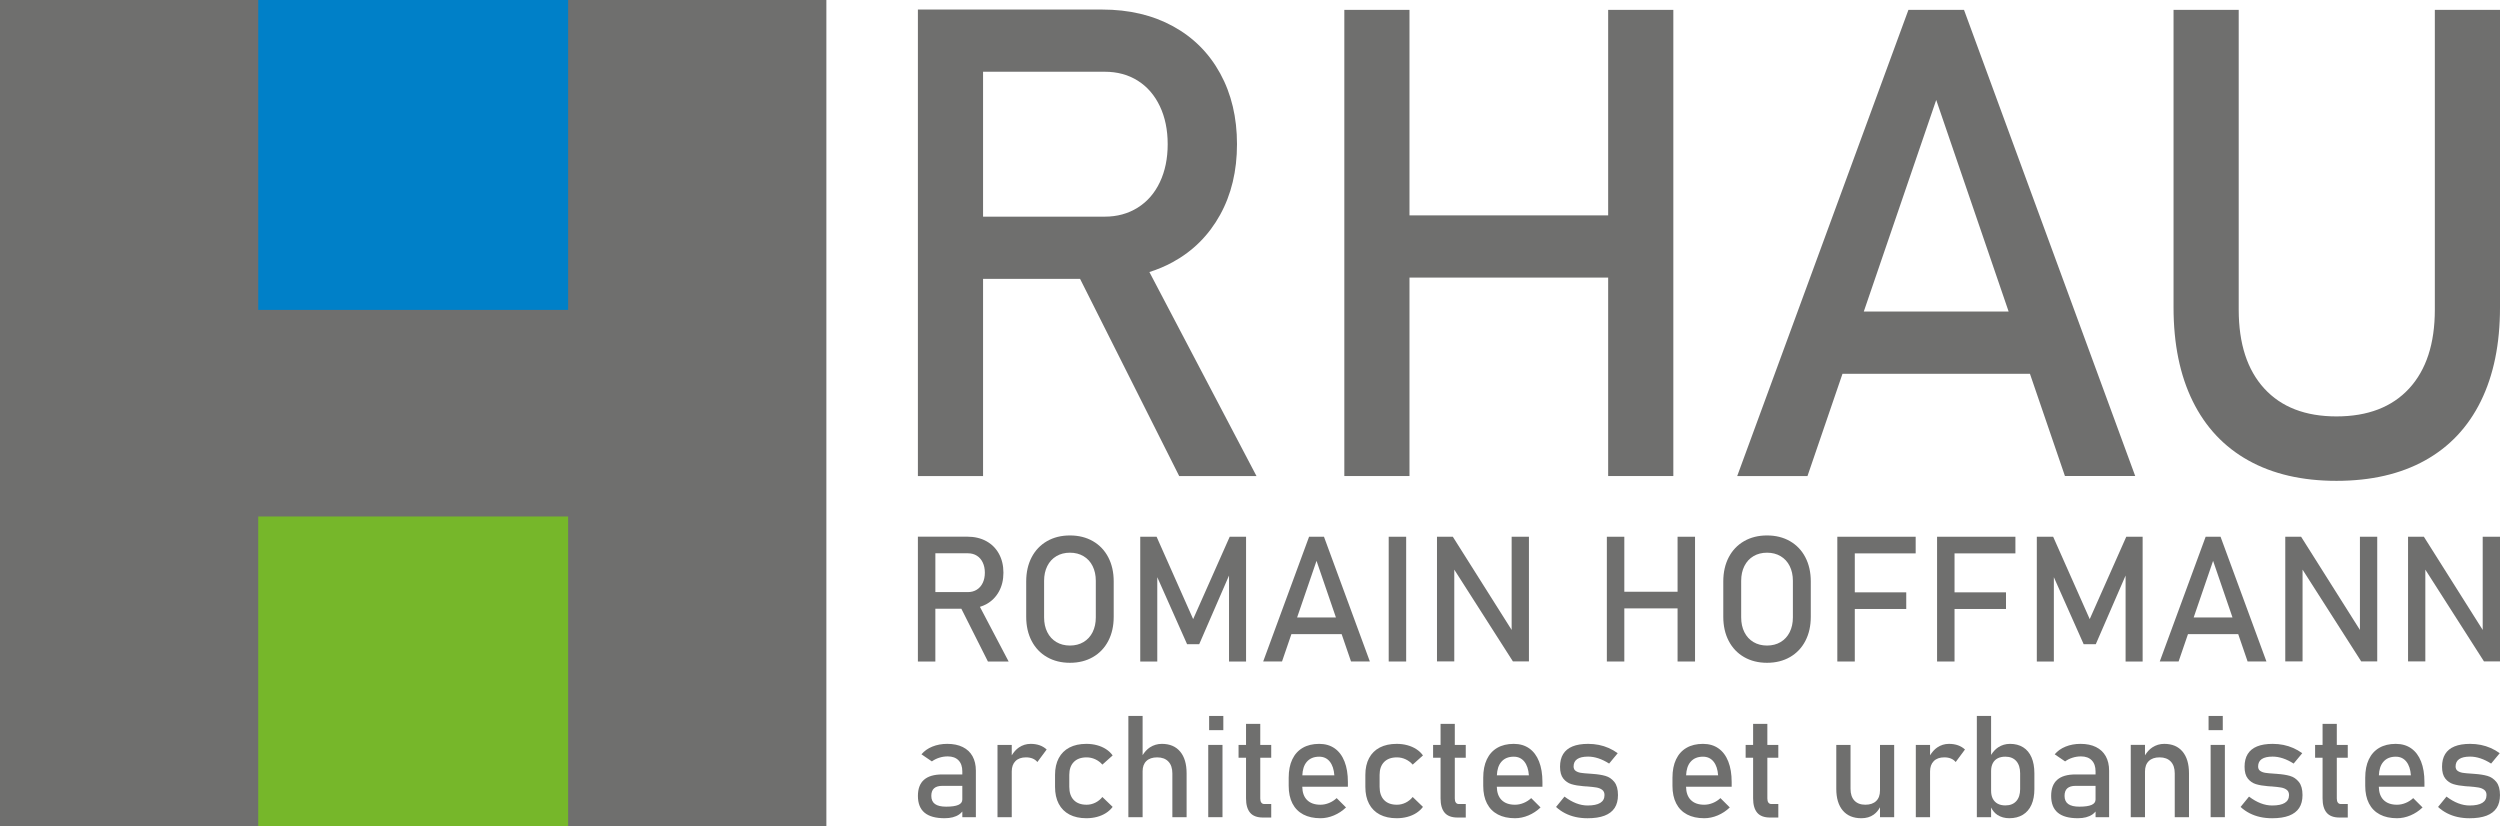
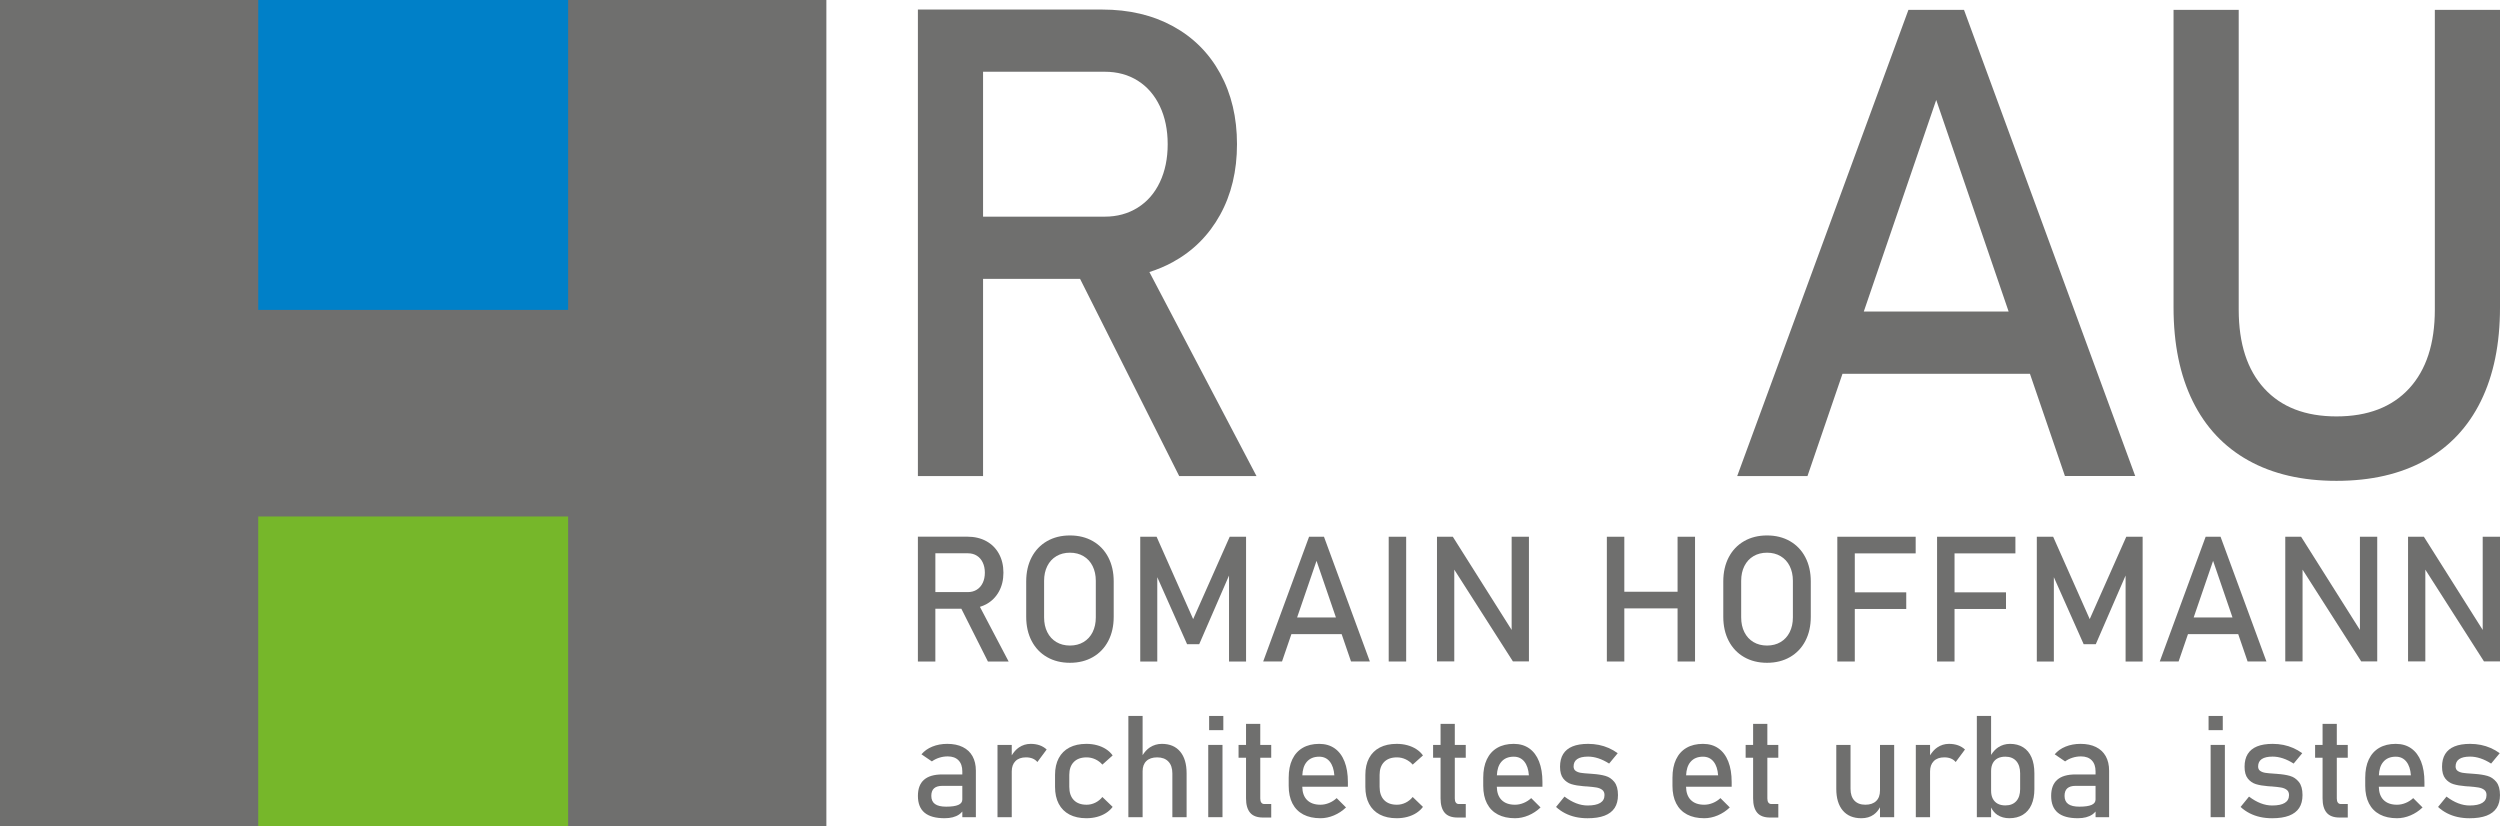
<svg xmlns="http://www.w3.org/2000/svg" version="1.1" id="Ebene_1" x="0px" y="0px" viewBox="0 0 367.299 121.41" style="enable-background:new 0 0 367.299 121.41;" xml:space="preserve">
  <style type="text/css">
	.st0{fill:#6F6F6E;}
	.st1{fill:#0080C8;}
	.st2{fill:#76B72A;}
</style>
  <g>
    <g>
      <path class="st0" d="M144.431,40.97h14.252l14.562,28.969h11.357l-15.735-29.973    c1.198-0.377,2.338-0.855,3.416-1.445c2.987-1.632,5.31-3.948,6.968-6.947    s2.488-6.461,2.488-10.387c0-3.925-0.821-7.387-2.464-10.387c-1.642-2.998-3.958-5.314-6.945-6.947    c-2.988-1.633-6.453-2.449-10.395-2.449h-17.504h-5.397h-4.177v68.535h9.574V40.97z M162.311,10.541    c1.846,0,3.465,0.44,4.857,1.319c1.391,0.879,2.471,2.128,3.238,3.744    c0.767,1.618,1.15,3.479,1.15,5.582c0,2.104-0.383,3.965-1.15,5.582s-1.853,2.865-3.261,3.744    c-1.408,0.88-3.02,1.319-4.834,1.319h-17.88V10.541H162.311z" />
-       <polygon class="st0" points="207.081,40.782 236.271,40.782 236.271,69.939 245.845,69.939 245.845,1.451     236.271,1.451 236.271,31.644 207.081,31.644 207.081,1.451 197.508,1.451 197.508,69.939     207.081,69.939   " />
      <path class="st0" d="M298.237,54.913l5.143,15.025h10.325L288.551,1.451h-8.166l-25.155,68.488h10.325    l5.143-15.025H298.237z M284.468,14.687l10.641,31.088h-21.282L284.468,14.687z" />
      <path class="st0" d="M357.725,1.451V45.493c0,4.993-1.26,8.855-3.778,11.587    c-2.519,2.732-6.077,4.099-10.676,4.099c-4.568,0-8.104-1.366-10.606-4.099    c-2.503-2.731-3.755-6.594-3.755-11.587V1.451h-9.574v43.712c0,5.37,0.939,9.963,2.816,13.778    c1.878,3.815,4.607,6.72,8.189,8.714c3.582,1.994,7.892,2.991,12.929,2.991    c5.068,0,9.401-0.997,13-2.991c3.597-1.994,6.335-4.898,8.213-8.714    c1.877-3.815,2.816-8.408,2.816-13.778V1.451H357.725z" />
    </g>
    <g>
      <path class="st0" d="M143.968,89.157c0.321-0.101,0.632-0.22,0.921-0.378    c0.801-0.437,1.424-1.057,1.868-1.859c0.444-0.803,0.666-1.729,0.666-2.779    s-0.22-1.978-0.66-2.78c-0.44-0.803-1.061-1.422-1.862-1.859    c-0.801-0.437-1.73-0.655-2.787-0.655h-4.692h-1.446h-1.12v18.343h2.566v-7.753h3.821l3.903,7.753    h3.044L143.968,89.157z M137.423,81.29h4.793c0.494,0,0.929,0.118,1.302,0.354    s0.663,0.569,0.868,1.002c0.205,0.433,0.308,0.931,0.308,1.494c0,0.562-0.103,1.061-0.308,1.493    c-0.206,0.434-0.497,0.768-0.875,1.003c-0.377,0.235-0.809,0.353-1.295,0.353h-4.793V81.29z" />
      <path class="st0" d="M160.568,79.506c-0.973-0.559-2.097-0.838-3.371-0.838s-2.398,0.279-3.371,0.838    c-0.972,0.56-1.725,1.35-2.258,2.37c-0.532,1.021-0.799,2.205-0.799,3.549v5.194    c0,1.345,0.267,2.528,0.799,3.549c0.533,1.021,1.285,1.812,2.258,2.37    c0.973,0.56,2.097,0.839,3.371,0.839s2.398-0.279,3.371-0.839    c0.972-0.559,1.726-1.349,2.258-2.37c0.533-1.021,0.799-2.204,0.799-3.549v-5.194    c0-1.344-0.266-2.527-0.799-3.549C162.294,80.856,161.541,80.066,160.568,79.506z M160.996,90.708    c0,0.823-0.158,1.548-0.472,2.174c-0.315,0.627-0.759,1.109-1.334,1.45    c-0.574,0.341-1.238,0.511-1.994,0.511c-0.754,0-1.42-0.17-1.994-0.511    c-0.575-0.341-1.019-0.823-1.333-1.45c-0.315-0.626-0.472-1.351-0.472-2.174v-5.371    c0-0.823,0.157-1.549,0.472-2.175c0.314-0.626,0.758-1.109,1.333-1.449    c0.574-0.341,1.239-0.511,1.994-0.511c0.755,0,1.42,0.17,1.994,0.511    c0.575,0.34,1.019,0.823,1.334,1.449c0.314,0.626,0.472,1.352,0.472,2.175V90.708z" />
      <polygon class="st0" points="183.071,97.188 183.071,78.858 180.669,78.858 175.298,90.96 169.926,78.858     167.524,78.858 167.524,97.188 170.027,97.188 170.027,84.801 174.404,94.641 176.19,94.641     180.568,84.556 180.568,97.188   " />
      <path class="st0" d="M197.114,93.166l1.379,4.021h2.767l-6.743-18.33h-2.188l-6.743,18.33h2.767    l1.379-4.021H197.114z M193.423,82.4l2.852,8.32h-5.705L193.423,82.4z" />
      <rect x="204.027" y="78.858" class="st0" width="2.566" height="18.33" />
      <polygon class="st0" points="213.448,78.858 211.122,78.858 211.122,97.175 213.662,97.175 213.662,83.69     222.278,97.175 224.631,97.175 224.631,78.858 222.09,78.858 222.09,92.549   " />
      <polygon class="st0" points="246.468,89.384 246.468,97.188 249.034,97.188 249.034,78.858 246.468,78.858     246.468,86.939 238.644,86.939 238.644,78.858 236.078,78.858 236.078,97.188 238.644,97.188     238.644,89.384   " />
      <path class="st0" d="M262.983,79.506c-0.973-0.559-2.097-0.838-3.371-0.838s-2.398,0.279-3.371,0.838    c-0.972,0.56-1.725,1.35-2.258,2.37c-0.532,1.021-0.799,2.205-0.799,3.549v5.194    c0,1.345,0.267,2.528,0.799,3.549c0.533,1.021,1.285,1.812,2.258,2.37    c0.973,0.56,2.097,0.839,3.371,0.839s2.398-0.279,3.371-0.839    c0.972-0.559,1.726-1.349,2.258-2.37c0.533-1.021,0.799-2.204,0.799-3.549v-5.194    c0-1.344-0.266-2.527-0.799-3.549C264.709,80.856,263.956,80.066,262.983,79.506z M263.411,90.708    c0,0.823-0.158,1.548-0.472,2.174c-0.315,0.627-0.759,1.109-1.334,1.45    c-0.574,0.341-1.238,0.511-1.994,0.511c-0.754,0-1.42-0.17-1.994-0.511    c-0.575-0.341-1.019-0.823-1.333-1.45c-0.315-0.626-0.472-1.351-0.472-2.174v-5.371    c0-0.823,0.157-1.549,0.472-2.175c0.314-0.626,0.758-1.109,1.333-1.449    c0.574-0.341,1.239-0.511,1.994-0.511c0.755,0,1.42,0.17,1.994,0.511    c0.575,0.34,1.019,0.823,1.334,1.449c0.314,0.626,0.472,1.352,0.472,2.175V90.708z" />
      <polygon class="st0" points="271.197,78.858 269.939,78.858 269.939,97.188 272.505,97.188 272.505,89.472     280.065,89.472 280.065,87.027 272.505,87.027 272.505,81.303 281.449,81.303 281.449,78.858     272.505,78.858   " />
      <polygon class="st0" points="296.103,81.303 296.103,78.858 287.159,78.858 285.852,78.858 284.594,78.858     284.594,97.188 287.159,97.188 287.159,89.472 294.72,89.472 294.72,87.027 287.159,87.027     287.159,81.303   " />
      <polygon class="st0" points="314.795,97.188 314.795,78.858 312.392,78.858 307.021,90.96 301.649,78.858     299.248,78.858 299.248,97.188 301.751,97.188 301.751,84.801 306.128,94.641 307.914,94.641     312.291,84.556 312.291,97.188   " />
      <path class="st0" d="M321.456,93.166h7.382l1.379,4.021h2.767l-6.743-18.33h-2.188l-6.743,18.33h2.767    L321.456,93.166z M325.147,82.4l2.852,8.32h-5.705L325.147,82.4z" />
      <polygon class="st0" points="349.261,78.858 346.72,78.858 346.72,92.549 338.078,78.858 335.751,78.858     335.751,97.175 338.291,97.175 338.291,83.69 346.908,97.175 349.261,97.175   " />
      <polygon class="st0" points="364.757,92.549 356.116,78.858 353.789,78.858 353.789,97.175 356.329,97.175     356.329,83.69 364.945,97.175 367.299,97.175 367.299,78.858 364.757,78.858   " />
    </g>
    <rect x="177.644" y="105.187" class="st0" width="2.087" height="2.087" />
    <rect x="324.482" y="105.187" class="st0" width="2.087" height="2.087" />
    <g>
      <path class="st0" d="M141.444,109.754c-0.63-0.311-1.385-0.466-2.267-0.466    c-0.807,0-1.541,0.135-2.201,0.404s-1.192,0.646-1.595,1.131l1.529,1.043    c0.314-0.231,0.676-0.413,1.082-0.542c0.407-0.13,0.823-0.194,1.247-0.194    c0.684,0,1.212,0.192,1.585,0.578c0.373,0.385,0.559,0.925,0.559,1.621v0.45h-2.934    c-1.204,0-2.103,0.263-2.698,0.787c-0.595,0.525-0.892,1.313-0.892,2.363    c0,1.104,0.325,1.928,0.975,2.47c0.65,0.543,1.632,0.813,2.944,0.813    c0.445,0,0.845-0.046,1.201-0.138c0.356-0.093,0.668-0.23,0.938-0.415    c0.176-0.12,0.327-0.269,0.467-0.433v0.832h1.99v-6.823c0-0.831-0.165-1.542-0.493-2.132    S142.073,110.065,141.444,109.754z M140.793,118.259c-0.394,0.171-0.99,0.256-1.79,0.256    c-0.732,0-1.277-0.129-1.637-0.389c-0.358-0.259-0.539-0.657-0.539-1.196    c0-0.498,0.135-0.868,0.405-1.11c0.27-0.241,0.679-0.363,1.226-0.363h2.924v2.005    C141.383,117.824,141.186,118.089,140.793,118.259z" />
      <path class="st0" d="M151.426,109.288c-0.629,0-1.204,0.176-1.723,0.527    c-0.421,0.284-0.762,0.686-1.057,1.155v-1.529h-2.093v10.618h2.093v-6.721    c0-0.647,0.182-1.154,0.548-1.519c0.366-0.365,0.881-0.548,1.545-0.548    c0.369,0,0.693,0.059,0.975,0.174c0.28,0.116,0.512,0.287,0.697,0.512l1.364-1.841    c-0.294-0.272-0.638-0.479-1.031-0.619C152.351,109.359,151.912,109.288,151.426,109.288z" />
      <path class="st0" d="M157.766,111.949c0.445-0.45,1.071-0.676,1.878-0.676    c0.438,0,0.858,0.093,1.262,0.276c0.403,0.185,0.755,0.447,1.056,0.788l1.508-1.351    c-0.26-0.361-0.585-0.668-0.975-0.921c-0.39-0.252-0.83-0.444-1.318-0.577    c-0.489-0.134-1.011-0.2-1.564-0.2c-0.972,0-1.801,0.18-2.488,0.537    c-0.688,0.358-1.213,0.878-1.575,1.561c-0.362,0.682-0.544,1.503-0.544,2.465v1.749    c0,0.976,0.181,1.808,0.544,2.496s0.887,1.214,1.575,1.575c0.687,0.361,1.516,0.542,2.488,0.542    c0.547,0,1.065-0.064,1.554-0.194c0.489-0.129,0.929-0.318,1.318-0.567s0.718-0.551,0.984-0.905    l-1.508-1.453c-0.294,0.362-0.642,0.642-1.046,0.839c-0.404,0.198-0.828,0.297-1.272,0.297    c-0.814,0-1.442-0.229-1.882-0.686c-0.441-0.456-0.662-1.104-0.662-1.943V113.851    C157.099,113.033,157.321,112.399,157.766,111.949z" />
      <path class="st0" d="M170.703,109.288c-0.643,0-1.23,0.173-1.76,0.517    c-0.429,0.279-0.775,0.677-1.071,1.141v-5.759h-2.093v14.873h2.093v-6.751    c0-0.648,0.186-1.149,0.559-1.504c0.372-0.354,0.901-0.532,1.585-0.532    c0.704,0,1.252,0.205,1.642,0.614s0.585,0.988,0.585,1.739v6.434h2.093v-6.444    c0-1.377-0.316-2.443-0.949-3.196C172.753,109.665,171.859,109.288,170.703,109.288z" />
      <rect x="177.515" y="109.442" class="st0" width="2.093" height="10.618" />
      <path class="st0" d="M185.159,106.353h-2.093v3.089h-1.098v1.883h1.098v5.974    c0,0.928,0.2,1.628,0.599,2.102c0.401,0.475,1.031,0.711,1.893,0.711h1.211v-1.984h-1.005    c-0.199,0-0.35-0.069-0.452-0.209c-0.103-0.14-0.154-0.34-0.154-0.599v-5.994h1.61v-1.883    h-1.61V106.353z" />
      <path class="st0" d="M196.094,109.954c-0.629-0.443-1.388-0.665-2.277-0.665    c-0.944,0-1.751,0.194-2.421,0.583s-1.181,0.955-1.534,1.698s-0.528,1.641-0.528,2.69v1.196    c0,1.01,0.182,1.871,0.548,2.583c0.366,0.713,0.898,1.253,1.595,1.621    c0.697,0.369,1.539,0.553,2.524,0.553c0.663,0,1.323-0.138,1.979-0.414    c0.657-0.276,1.248-0.667,1.775-1.171l-1.374-1.371c-0.329,0.307-0.701,0.546-1.119,0.716    c-0.417,0.171-0.838,0.256-1.262,0.256c-0.855,0-1.515-0.235-1.98-0.706    c-0.448-0.453-0.674-1.1-0.691-1.933h6.703v-0.696c0-1.173-0.166-2.179-0.498-3.018    S196.724,110.397,196.094,109.954z M191.338,113.913c0.035-0.831,0.24-1.492,0.637-1.964    c0.434-0.519,1.048-0.777,1.841-0.777c0.649,0,1.167,0.24,1.554,0.721    c0.386,0.48,0.61,1.154,0.672,2.021H191.338z" />
      <path class="st0" d="M203.357,111.949c0.445-0.45,1.071-0.676,1.878-0.676    c0.438,0,0.858,0.093,1.262,0.276c0.403,0.185,0.755,0.447,1.056,0.788l1.508-1.351    c-0.26-0.361-0.585-0.668-0.975-0.921c-0.39-0.252-0.83-0.444-1.318-0.577    c-0.489-0.134-1.011-0.2-1.564-0.2c-0.972,0-1.801,0.18-2.488,0.537    c-0.688,0.358-1.213,0.878-1.575,1.561c-0.362,0.682-0.544,1.503-0.544,2.465v1.749    c0,0.976,0.181,1.808,0.544,2.496s0.887,1.214,1.575,1.575c0.687,0.361,1.516,0.542,2.488,0.542    c0.547,0,1.065-0.064,1.554-0.194c0.489-0.129,0.929-0.318,1.318-0.567s0.718-0.551,0.984-0.905    l-1.508-1.453c-0.294,0.362-0.643,0.642-1.046,0.839c-0.404,0.198-0.828,0.297-1.272,0.297    c-0.814,0-1.442-0.229-1.882-0.686c-0.441-0.456-0.662-1.104-0.662-1.943V113.851    C202.69,113.033,202.913,112.399,203.357,111.949z" />
      <path class="st0" d="M213.74,106.353h-2.093v3.089h-1.098v1.883h1.098v5.974    c0,0.928,0.2,1.628,0.599,2.102c0.401,0.475,1.031,0.711,1.893,0.711h1.211v-1.984h-1.005    c-0.199,0-0.35-0.069-0.452-0.209c-0.103-0.14-0.154-0.34-0.154-0.599v-5.994h1.61v-1.883h-1.61    V106.353z" />
      <path class="st0" d="M224.676,109.954c-0.629-0.443-1.388-0.665-2.277-0.665    c-0.944,0-1.751,0.194-2.421,0.583c-0.67,0.389-1.181,0.955-1.534,1.698    c-0.353,0.743-0.528,1.641-0.528,2.69v1.196c0,1.01,0.182,1.871,0.548,2.583    c0.366,0.713,0.898,1.253,1.595,1.621c0.697,0.369,1.539,0.553,2.524,0.553    c0.663,0,1.323-0.138,1.979-0.414c0.657-0.276,1.248-0.667,1.775-1.171l-1.374-1.371    c-0.329,0.307-0.701,0.546-1.119,0.716c-0.417,0.171-0.838,0.256-1.262,0.256    c-0.855,0-1.515-0.235-1.98-0.706c-0.448-0.453-0.674-1.1-0.691-1.933h6.703v-0.696    c0-1.173-0.166-2.179-0.498-3.018C225.786,111.038,225.306,110.397,224.676,109.954z M219.92,113.913    c0.035-0.831,0.24-1.492,0.637-1.964c0.434-0.519,1.048-0.777,1.841-0.777    c0.649,0,1.167,0.24,1.554,0.721c0.386,0.48,0.61,1.154,0.672,2.021H219.92z" />
      <path class="st0" d="M235.864,113.995c-0.523-0.15-1.158-0.249-1.903-0.297    c-0.021-0.007-0.041-0.011-0.062-0.011s-0.041,0-0.062,0c-0.048-0.006-0.094-0.01-0.138-0.01    c-0.045,0-0.087-0.004-0.128-0.011c-0.568-0.033-1.006-0.074-1.313-0.122    c-0.308-0.048-0.562-0.144-0.764-0.287c-0.202-0.143-0.303-0.357-0.303-0.644    c0-0.484,0.177-0.848,0.533-1.09c0.356-0.242,0.889-0.363,1.6-0.363    c0.493,0,0.997,0.086,1.513,0.256c0.517,0.171,1.042,0.427,1.575,0.768l1.262-1.524    c-0.424-0.307-0.866-0.561-1.324-0.762c-0.458-0.201-0.938-0.354-1.441-0.456    c-0.503-0.102-1.031-0.153-1.586-0.153c-0.916,0-1.679,0.125-2.287,0.374    c-0.609,0.249-1.068,0.622-1.375,1.12c-0.308,0.497-0.461,1.121-0.461,1.871    c0,0.751,0.159,1.327,0.477,1.729c0.317,0.402,0.716,0.677,1.195,0.823s1.064,0.247,1.754,0.302    c0.027,0,0.055,0.002,0.082,0.005c0.027,0.004,0.055,0.005,0.082,0.005    c0.055,0.007,0.113,0.013,0.174,0.016c0.062,0.004,0.119,0.005,0.174,0.005    c0.608,0.048,1.08,0.101,1.415,0.159c0.335,0.058,0.616,0.172,0.841,0.343    c0.226,0.17,0.339,0.426,0.339,0.767c0,0.512-0.207,0.896-0.621,1.15    c-0.413,0.256-1.034,0.384-1.862,0.384c-0.554,0-1.115-0.108-1.683-0.327    c-0.567-0.218-1.138-0.545-1.713-0.981l-1.241,1.523c0.404,0.368,0.844,0.676,1.323,0.921    c0.479,0.245,0.993,0.43,1.544,0.553c0.55,0.122,1.141,0.184,1.77,0.184    c0.999,0,1.828-0.126,2.488-0.378c0.66-0.253,1.155-0.63,1.483-1.131    c0.328-0.501,0.492-1.134,0.492-1.897c0-0.839-0.177-1.479-0.533-1.923    C236.827,114.441,236.387,114.144,235.864,113.995z" />
      <path class="st0" d="M252.478,109.954c-0.629-0.443-1.388-0.665-2.277-0.665    c-0.944,0-1.751,0.194-2.421,0.583s-1.181,0.955-1.534,1.698s-0.528,1.641-0.528,2.69v1.196    c0,1.01,0.182,1.871,0.548,2.583c0.366,0.713,0.898,1.253,1.595,1.621    c0.697,0.369,1.539,0.553,2.524,0.553c0.663,0,1.323-0.138,1.979-0.414    c0.657-0.276,1.248-0.667,1.775-1.171l-1.374-1.371c-0.329,0.307-0.701,0.546-1.119,0.716    c-0.417,0.171-0.838,0.256-1.262,0.256c-0.855,0-1.515-0.235-1.98-0.706    c-0.448-0.453-0.674-1.1-0.691-1.933h6.703v-0.696c0-1.173-0.166-2.179-0.498-3.018    S253.108,110.397,252.478,109.954z M247.722,113.913c0.035-0.831,0.24-1.492,0.637-1.964    c0.434-0.519,1.048-0.777,1.841-0.777c0.649,0,1.167,0.24,1.554,0.721    c0.386,0.48,0.61,1.154,0.672,2.021H247.722z" />
      <path class="st0" d="M259.66,106.353h-2.093v3.089h-1.098v1.883h1.098v5.974    c0,0.928,0.2,1.628,0.599,2.102c0.401,0.475,1.031,0.711,1.893,0.711h1.211v-1.984h-1.005    c-0.199,0-0.35-0.069-0.452-0.209c-0.103-0.14-0.154-0.34-0.154-0.599v-5.994h1.61v-1.883h-1.61    V106.353z" />
      <path class="st0" d="M276.208,116.142c0,0.669-0.188,1.184-0.564,1.545    c-0.376,0.361-0.906,0.542-1.591,0.542c-0.69,0-1.225-0.203-1.605-0.608    c-0.379-0.406-0.569-0.98-0.569-1.724v-6.455h-2.093v6.455c0,1.37,0.319,2.433,0.959,3.187    c0.64,0.753,1.548,1.13,2.724,1.13c0.718,0,1.323-0.177,1.816-0.532    c0.41-0.295,0.703-0.664,0.924-1.078v1.457h2.082v-10.618h-2.082V116.142z" />
      <path class="st0" d="M286.344,109.288c-0.629,0-1.204,0.176-1.723,0.527    c-0.421,0.284-0.762,0.686-1.057,1.155v-1.529h-2.093v10.618h2.093v-6.721    c0-0.647,0.182-1.154,0.548-1.519c0.366-0.365,0.881-0.548,1.545-0.548    c0.369,0,0.693,0.059,0.975,0.174c0.28,0.116,0.512,0.287,0.697,0.512l1.364-1.841    c-0.294-0.272-0.638-0.479-1.031-0.619C287.27,109.359,286.83,109.288,286.344,109.288z" />
      <path class="st0" d="M297.244,109.795c-0.538-0.338-1.182-0.507-1.934-0.507    c-0.636,0-1.214,0.169-1.734,0.507c-0.419,0.272-0.756,0.661-1.046,1.117v-5.726h-2.093v14.873    h2.093v-1.418c0.23,0.45,0.531,0.83,0.943,1.096c0.493,0.317,1.071,0.476,1.735,0.476    c0.773,0,1.436-0.169,1.99-0.506c0.553-0.338,0.975-0.827,1.262-1.468    c0.287-0.642,0.431-1.412,0.431-2.312v-2.312c0-0.914-0.14-1.694-0.421-2.343    C298.189,110.625,297.781,110.132,297.244,109.795z M296.798,115.927c0,0.764-0.19,1.355-0.569,1.775    c-0.38,0.419-0.915,0.629-1.605,0.629c-0.445,0-0.823-0.085-1.134-0.256s-0.548-0.416-0.713-0.736    c-0.164-0.32-0.246-0.709-0.246-1.166v-2.896c0-0.442,0.082-0.823,0.246-1.141    c0.165-0.316,0.402-0.557,0.713-0.721s0.69-0.245,1.134-0.245c0.69,0,1.225,0.215,1.605,0.645    c0.379,0.429,0.569,1.032,0.569,1.811V115.927z" />
      <path class="st0" d="M307.94,109.754c-0.63-0.311-1.385-0.466-2.267-0.466    c-0.807,0-1.541,0.135-2.201,0.404c-0.66,0.27-1.192,0.646-1.596,1.131l1.529,1.043    c0.314-0.231,0.676-0.413,1.082-0.542c0.407-0.13,0.823-0.194,1.247-0.194    c0.684,0,1.212,0.192,1.585,0.578c0.373,0.385,0.559,0.925,0.559,1.621v0.45h-2.934    c-1.204,0-2.103,0.263-2.698,0.787c-0.595,0.525-0.892,1.313-0.892,2.363    c0,1.104,0.325,1.928,0.975,2.47c0.65,0.543,1.632,0.813,2.944,0.813    c0.445,0,0.845-0.046,1.201-0.138c0.356-0.093,0.668-0.23,0.938-0.415    c0.176-0.12,0.327-0.269,0.467-0.433v0.832h1.99v-6.823c0-0.831-0.165-1.542-0.493-2.132    C309.047,110.515,308.569,110.065,307.94,109.754z M307.288,118.259    c-0.394,0.171-0.99,0.256-1.79,0.256c-0.732,0-1.277-0.129-1.637-0.389    c-0.358-0.259-0.539-0.657-0.539-1.196c0-0.498,0.135-0.868,0.405-1.11    c0.27-0.241,0.679-0.363,1.226-0.363h2.924v2.005C307.878,117.824,307.681,118.089,307.288,118.259z" />
-       <path class="st0" d="M317.973,109.288c-0.643,0-1.23,0.174-1.76,0.522    c-0.429,0.282-0.775,0.685-1.071,1.159v-1.529h-2.093v10.618h2.093v-6.721    c0-0.654,0.186-1.162,0.559-1.523c0.372-0.362,0.901-0.543,1.585-0.543    c0.704,0,1.252,0.205,1.642,0.614c0.39,0.409,0.585,0.988,0.585,1.739v6.434h2.093v-6.444    c0-1.377-0.316-2.443-0.949-3.196C320.023,109.665,319.129,109.288,317.973,109.288z" />
      <rect x="324.785" y="109.442" class="st0" width="2.093" height="10.618" />
      <path class="st0" d="M336.434,113.995c-0.523-0.15-1.158-0.249-1.903-0.297    c-0.021-0.007-0.041-0.011-0.062-0.011c-0.021,0-0.041,0-0.062,0    c-0.048-0.006-0.094-0.01-0.138-0.01c-0.045,0-0.087-0.004-0.128-0.011    c-0.568-0.033-1.006-0.074-1.313-0.122c-0.308-0.048-0.562-0.144-0.764-0.287    c-0.202-0.143-0.303-0.357-0.303-0.644c0-0.484,0.177-0.848,0.533-1.09s0.889-0.363,1.6-0.363    c0.493,0,0.997,0.086,1.513,0.256c0.517,0.171,1.042,0.427,1.575,0.768l1.263-1.524    c-0.424-0.307-0.866-0.561-1.324-0.762s-0.938-0.354-1.441-0.456    c-0.503-0.102-1.031-0.153-1.586-0.153c-0.916,0-1.679,0.125-2.287,0.374    c-0.609,0.249-1.068,0.622-1.375,1.12c-0.308,0.497-0.461,1.121-0.461,1.871    c0,0.751,0.159,1.327,0.477,1.729c0.317,0.402,0.716,0.677,1.195,0.823    c0.479,0.146,1.064,0.247,1.754,0.302c0.027,0,0.055,0.002,0.082,0.005    c0.027,0.004,0.055,0.005,0.082,0.005c0.055,0.007,0.113,0.013,0.174,0.016    c0.062,0.004,0.119,0.005,0.174,0.005c0.608,0.048,1.08,0.101,1.415,0.159    c0.335,0.058,0.616,0.172,0.841,0.343c0.226,0.17,0.339,0.426,0.339,0.767    c0,0.512-0.207,0.896-0.621,1.15c-0.413,0.256-1.034,0.384-1.862,0.384    c-0.554,0-1.115-0.108-1.683-0.327c-0.567-0.218-1.138-0.545-1.713-0.981l-1.241,1.523    c0.404,0.368,0.844,0.676,1.323,0.921s0.993,0.43,1.544,0.553    c0.55,0.122,1.141,0.184,1.77,0.184c0.999,0,1.828-0.126,2.488-0.378    c0.66-0.253,1.155-0.63,1.483-1.131c0.328-0.501,0.492-1.134,0.492-1.897    c0-0.839-0.177-1.479-0.533-1.923S336.958,114.144,336.434,113.995z" />
      <path class="st0" d="M343.324,106.353h-2.093v3.089h-1.098v1.883h1.098v5.974    c0,0.928,0.2,1.628,0.599,2.102c0.401,0.475,1.031,0.711,1.893,0.711h1.211v-1.984h-1.005    c-0.199,0-0.35-0.069-0.452-0.209c-0.103-0.14-0.154-0.34-0.154-0.599v-5.994h1.61v-1.883h-1.61    V106.353z" />
      <path class="st0" d="M354.259,109.954c-0.629-0.443-1.388-0.665-2.277-0.665    c-0.944,0-1.751,0.194-2.421,0.583c-0.67,0.389-1.181,0.955-1.534,1.698s-0.528,1.641-0.528,2.69    v1.196c0,1.01,0.182,1.871,0.548,2.583c0.366,0.713,0.898,1.253,1.596,1.621    c0.697,0.369,1.539,0.553,2.524,0.553c0.663,0,1.323-0.138,1.979-0.414    c0.657-0.276,1.248-0.667,1.775-1.171l-1.374-1.371c-0.329,0.307-0.701,0.546-1.119,0.716    c-0.417,0.171-0.838,0.256-1.262,0.256c-0.855,0-1.515-0.235-1.98-0.706    c-0.448-0.453-0.674-1.1-0.691-1.933h6.703v-0.696c0-1.173-0.166-2.179-0.498-3.018    S354.889,110.397,354.259,109.954z M349.504,113.913c0.035-0.831,0.24-1.492,0.637-1.964    c0.434-0.519,1.048-0.777,1.841-0.777c0.649,0,1.167,0.24,1.554,0.721    c0.386,0.48,0.61,1.154,0.672,2.021H349.504z" />
      <path class="st0" d="M365.447,113.995c-0.523-0.15-1.158-0.249-1.903-0.297    c-0.021-0.007-0.041-0.011-0.062-0.011s-0.041,0-0.062,0c-0.048-0.006-0.094-0.01-0.138-0.01    c-0.045,0-0.087-0.004-0.128-0.011c-0.568-0.033-1.006-0.074-1.313-0.122    c-0.308-0.048-0.562-0.144-0.764-0.287c-0.202-0.143-0.303-0.357-0.303-0.644    c0-0.484,0.177-0.848,0.533-1.09c0.356-0.242,0.889-0.363,1.6-0.363    c0.493,0,0.997,0.086,1.513,0.256c0.517,0.171,1.042,0.427,1.575,0.768l1.263-1.524    c-0.424-0.307-0.866-0.561-1.324-0.762s-0.938-0.354-1.441-0.456    c-0.503-0.102-1.031-0.153-1.586-0.153c-0.916,0-1.679,0.125-2.287,0.374    c-0.609,0.249-1.068,0.622-1.375,1.12c-0.308,0.497-0.461,1.121-0.461,1.871    c0,0.751,0.159,1.327,0.477,1.729c0.317,0.402,0.716,0.677,1.195,0.823    c0.479,0.146,1.064,0.247,1.754,0.302c0.027,0,0.055,0.002,0.082,0.005    c0.027,0.004,0.055,0.005,0.082,0.005c0.055,0.007,0.113,0.013,0.174,0.016    c0.062,0.004,0.119,0.005,0.174,0.005c0.608,0.048,1.08,0.101,1.415,0.159    c0.335,0.058,0.616,0.172,0.841,0.343c0.226,0.17,0.339,0.426,0.339,0.767    c0,0.512-0.207,0.896-0.621,1.15c-0.413,0.256-1.034,0.384-1.862,0.384    c-0.554,0-1.115-0.108-1.683-0.327c-0.567-0.218-1.138-0.545-1.713-0.981l-1.241,1.523    c0.404,0.368,0.844,0.676,1.323,0.921s0.993,0.43,1.544,0.553    c0.55,0.122,1.141,0.184,1.77,0.184c0.999,0,1.828-0.126,2.488-0.378    c0.66-0.253,1.155-0.63,1.483-1.131c0.328-0.501,0.492-1.134,0.492-1.897    c0-0.839-0.177-1.479-0.533-1.923S365.97,114.144,365.447,113.995z" />
    </g>
    <rect class="st0" width="121.41" height="121.41" />
    <rect x="37.941" class="st1" width="45.529" height="45.529" />
    <rect x="37.941" y="75.881" class="st2" width="45.529" height="45.529" />
  </g>
</svg>